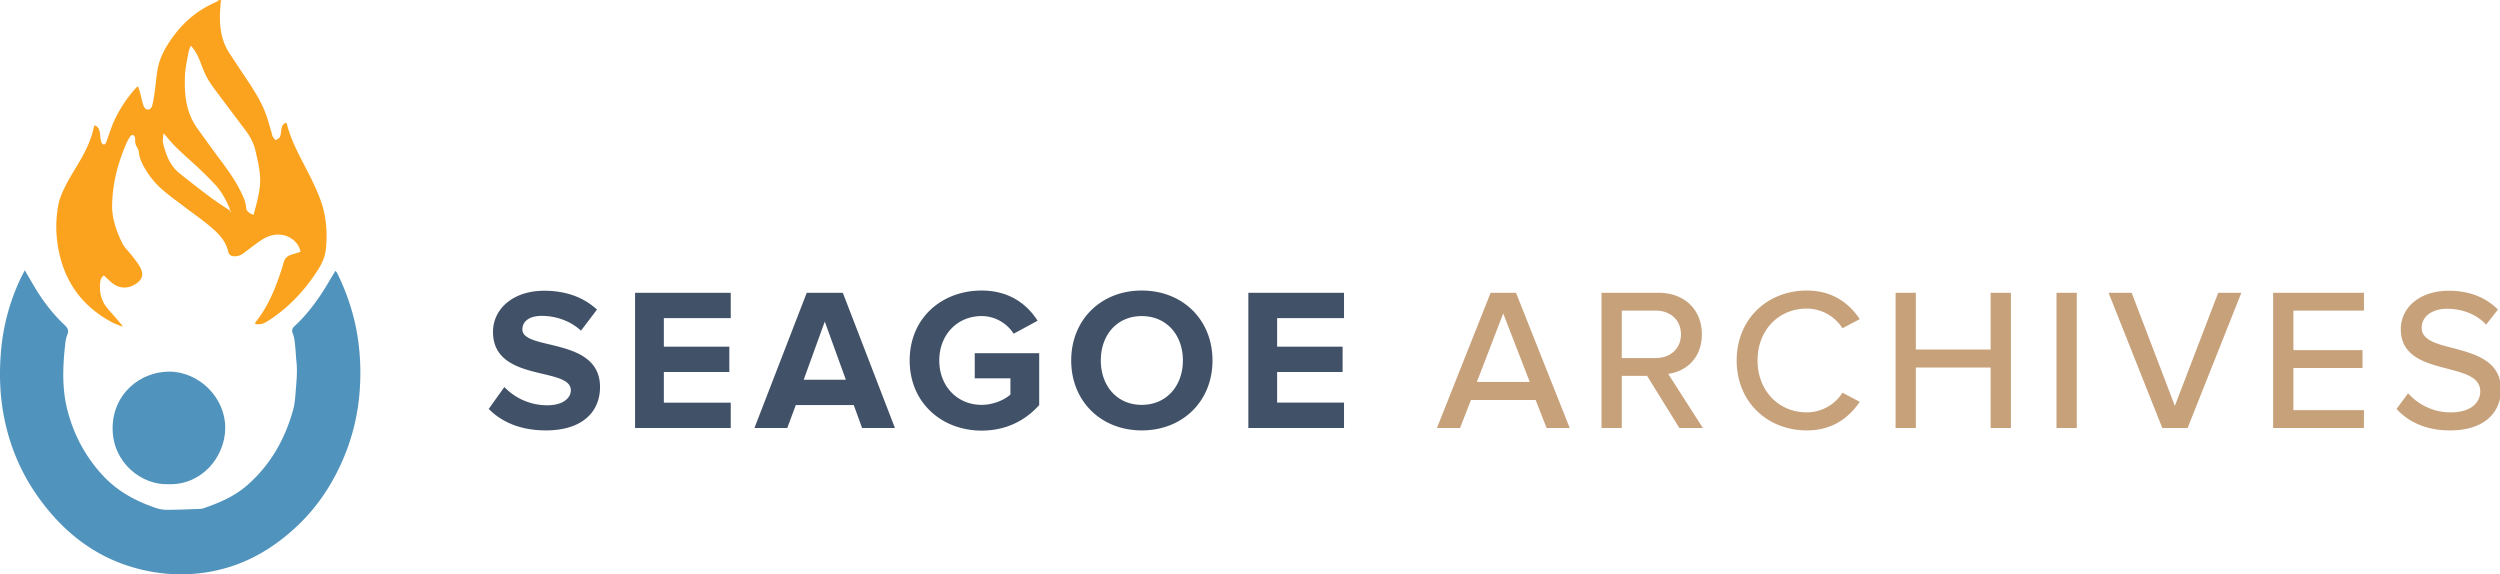
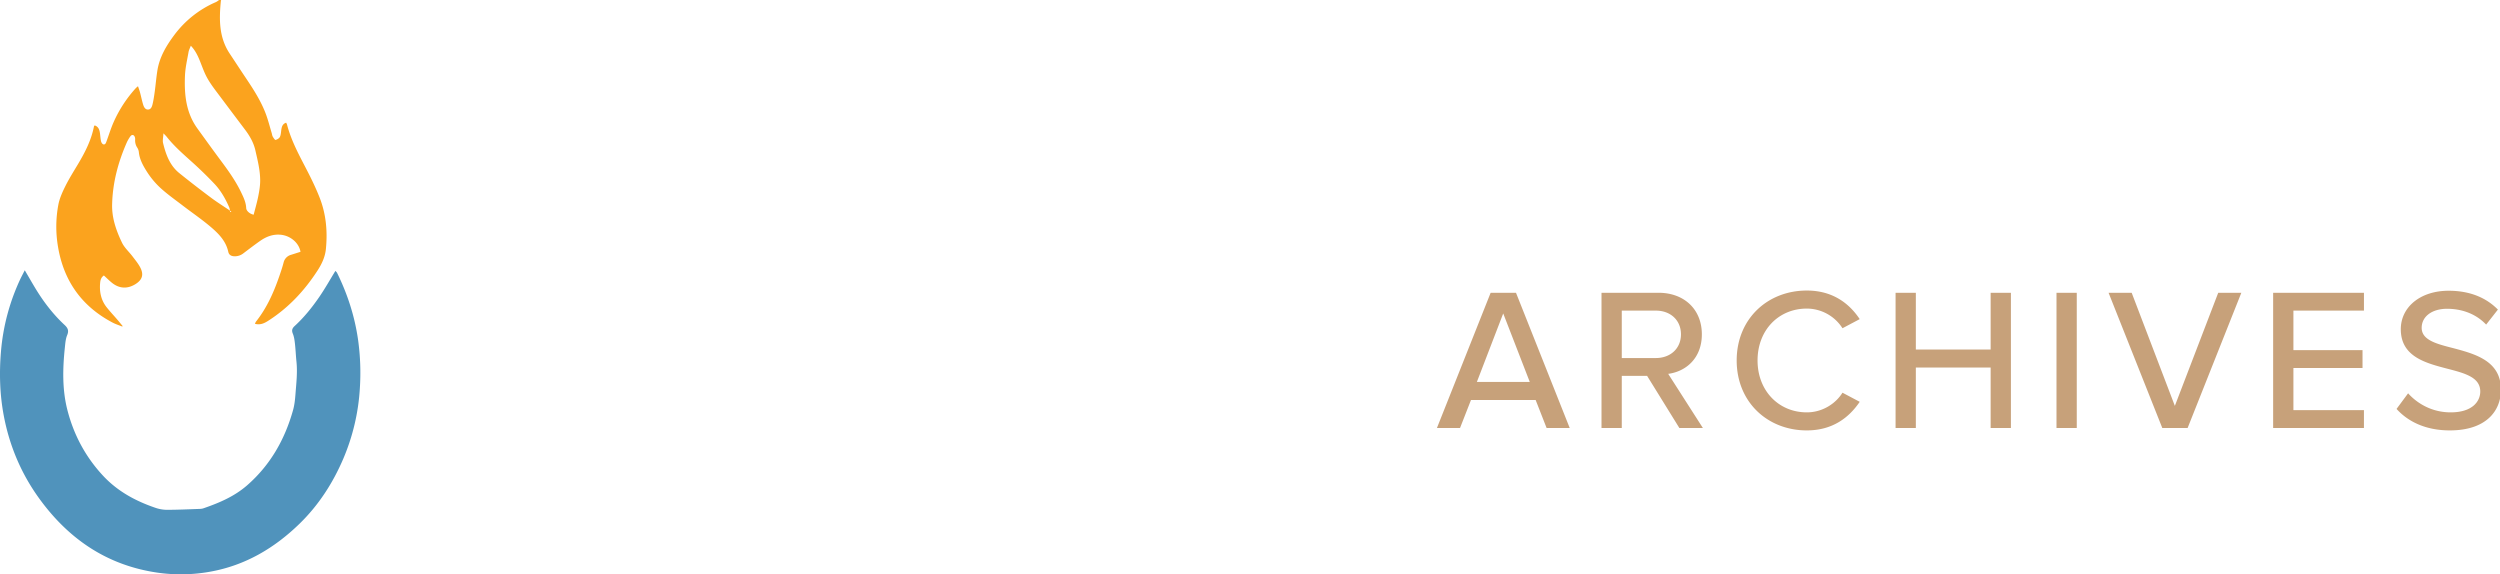
<svg xmlns="http://www.w3.org/2000/svg" width="222" height="51">
  <title>Artboard</title>
  <g fill="none" fill-rule="evenodd">
    <path d="M19.647 0c-.01.013-.026.024-.028.037-.167 1.647-.192 3.27.783 4.73.475.712.94 1.432 1.418 2.143.687 1.023 1.356 2.058 1.79 3.218.206.553.349 1.129.519 1.695.031.105.04.221.094.312.065.114.192.306.245.292.147-.04.327-.143.389-.272.09-.187.093-.42.125-.635.041-.272.112-.52.427-.625.03.051.056.106.077.162.344 1.323.971 2.522 1.598 3.725.468.896.921 1.805 1.291 2.744.582 1.474.723 3.023.564 4.596-.068.68-.352 1.296-.715 1.86-1.16 1.803-2.593 3.346-4.413 4.508-.348.223-.705.388-1.172.265.038-.08.058-.153.101-.206.943-1.189 1.552-2.55 2.045-3.969.142-.411.285-.825.394-1.247a.934.934 0 0 1 .67-.707l.836-.265c-.14-.81-.915-1.446-1.784-1.518-.677-.056-1.26.172-1.794.545-.511.357-1.005.737-1.502 1.112a1.22 1.22 0 0 1-.781.258c-.29-.005-.493-.12-.554-.4-.207-.96-.864-1.617-1.56-2.21-.795-.675-1.66-1.263-2.488-1.898-.68-.52-1.384-1.016-2.011-1.595a7.317 7.317 0 0 1-1.208-1.475c-.314-.501-.608-1.04-.672-1.657a.898.898 0 0 0-.132-.396 1.154 1.154 0 0 1-.197-.748.551.551 0 0 0-.038-.229c-.079-.196-.26-.22-.387-.042a3.06 3.06 0 0 0-.309.523c-.781 1.769-1.271 3.612-1.312 5.554-.024 1.194.369 2.305.875 3.36.217.452.624.81.935 1.22.243.322.508.638.692.993.327.635.175 1.092-.427 1.47-.707.442-1.431.41-2.083-.11-.252-.203-.48-.435-.722-.656-.27.184-.317.444-.338.71-.062.773.093 1.493.58 2.111.299.378.631.73.946 1.096.16.187.316.379.473.568a.448.448 0 0 1-.029.053c-.3-.123-.612-.22-.896-.374-2.717-1.44-4.307-3.695-4.812-6.72-.21-1.232-.2-2.49.03-3.719.108-.57.36-1.126.62-1.65.34-.682.749-1.329 1.14-1.984.624-1.047 1.173-2.125 1.407-3.337.004-.025.035-.047.064-.08.346.118.428.408.47.725.03.231.042.468.094.692.024.102.115.242.202.266.17.046.227-.12.276-.253.215-.584.397-1.182.65-1.75a11.285 11.285 0 0 1 1.96-2.992 2.33 2.33 0 0 1 .192-.166c.071.215.14.394.187.58.094.344.16.696.265 1.037.068.223.184.472.461.451.25-.018.333-.273.381-.48.086-.362.14-.732.191-1.102.085-.631.137-1.268.238-1.897.191-1.187.792-2.188 1.493-3.13A9.11 9.11 0 0 1 19.162.19c.107-.047.2-.126.298-.19h.187zm-2.702 4.06c-.083.223-.172.386-.202.56-.12.69-.285 1.38-.316 2.074-.073 1.668.078 3.303 1.106 4.72.666.92 1.329 1.844 2.007 2.755.689.925 1.366 1.856 1.867 2.9.215.448.433.893.456 1.408.012.263.337.528.663.588.134-.525.288-1.046.395-1.577.094-.454.174-.919.182-1.38.014-.94-.22-1.85-.427-2.76-.154-.679-.493-1.27-.91-1.824-.75-.994-1.498-1.989-2.244-2.985-.485-.648-.994-1.281-1.328-2.027-.158-.355-.291-.72-.435-1.081-.192-.474-.403-.936-.814-1.371zm3.487 14.65c-.042-.161-.05-.235-.079-.3-.333-.76-.738-1.481-1.31-2.085-.587-.62-1.2-1.218-1.832-1.794-.842-.764-1.708-1.496-2.416-2.394-.062-.078-.137-.146-.28-.298-.019.36-.092.631-.033.87.247 1.007.593 1.98 1.435 2.66a96 96 0 0 0 2.801 2.171c.528.397 1.092.747 1.714 1.17zm.056.008c-.021.017-.059.033-.06.052-.003.019.027.042.043.064.021-.017.058-.033.06-.052.003-.02-.027-.042-.043-.064z" fill="#FBA31E" fill-rule="nonzero" />
    <path d="M2.2 24c.367.625.68 1.175 1.01 1.716.71 1.153 1.532 2.218 2.524 3.14.288.268.4.502.231.906-.142.341-.167.74-.207 1.116-.193 1.84-.237 3.698.216 5.49.558 2.207 1.603 4.185 3.177 5.876 1.297 1.391 2.885 2.245 4.64 2.846.328.116.673.177 1.02.182.994-.002 1.988-.048 2.981-.084.11-.006.22-.029.323-.067 1.379-.48 2.708-1.045 3.831-2.026 2.06-1.8 3.348-4.068 4.078-6.679.127-.454.178-.935.213-1.408.073-.964.19-1.927.088-2.898-.055-.536-.075-1.076-.136-1.611-.033-.298-.077-.606-.19-.88-.118-.291-.047-.47.165-.667.833-.762 1.54-1.642 2.179-2.57.51-.74.952-1.53 1.441-2.327.047.056.117.111.152.183.931 1.891 1.57 3.872 1.865 5.967a21.22 21.22 0 0 1 .154 4.276 18.732 18.732 0 0 1-1.477 6.268c-.93 2.167-2.191 4.116-3.882 5.76-2.229 2.167-4.813 3.693-7.902 4.251a14.57 14.57 0 0 1-4.76.084c-4.448-.658-7.851-2.987-10.458-6.588C1.881 42.052.845 39.6.338 36.925c-.357-1.882-.413-3.779-.253-5.689.184-2.25.772-4.449 1.735-6.489.11-.225.229-.446.38-.747z" fill="#5093BC" />
-     <path d="M15 42.995c-2.39.124-5.012-1.896-5-4.97.012-3.092 2.485-5.017 5.011-5.025 2.644-.008 5.016 2.3 4.989 5.019-.025 2.63-2.154 5.067-5 4.976z" fill="#5093BC" />
-     <path d="M48.476 38.22c-2.304 0-3.96-.774-5.076-1.908l1.386-1.944a5.264 5.264 0 0 0 3.816 1.62c1.404 0 2.088-.648 2.088-1.332 0-2.124-6.912-.666-6.912-5.184 0-1.998 1.728-3.654 4.554-3.654 1.908 0 3.492.576 4.68 1.674l-1.422 1.872c-.972-.9-2.268-1.314-3.492-1.314-1.098 0-1.71.486-1.71 1.206 0 1.908 6.894.63 6.894 5.112 0 2.196-1.566 3.852-4.806 3.852zm16.414-.216h-8.496V25.998h8.496v2.25h-5.94v2.538h5.814v2.25H58.95v2.718h5.94v2.25zm14.578 0h-2.916l-.739-2.034h-5.148l-.756 2.034h-2.916l4.645-12.006h3.203l4.627 12.006zm-4.356-4.284l-1.872-5.166-1.872 5.166h3.744zm12.057 4.518c-3.51 0-6.39-2.448-6.39-6.228 0-3.798 2.88-6.21 6.39-6.21 2.502 0 4.068 1.26 4.968 2.682l-2.124 1.152c-.54-.846-1.566-1.566-2.844-1.566-2.178 0-3.762 1.674-3.762 3.942 0 2.268 1.584 3.942 3.762 3.942 1.062 0 2.07-.468 2.556-.918v-1.44h-3.168v-2.232h5.724v4.608c-1.224 1.368-2.934 2.268-5.112 2.268zm14.218-.018c-3.618 0-6.264-2.592-6.264-6.21s2.646-6.21 6.264-6.21c3.636 0 6.282 2.592 6.282 6.21s-2.646 6.21-6.282 6.21zm0-2.268c2.214 0 3.654-1.71 3.654-3.942 0-2.25-1.44-3.942-3.654-3.942s-3.636 1.692-3.636 3.942c0 2.232 1.422 3.942 3.636 3.942zm17.962 2.052h-8.496V25.998h8.496v2.25h-5.94v2.538h5.814v2.25h-5.814v2.718h5.94v2.25z" fill="#415167" />
    <path d="M137.338 38.004l-.972-2.484h-5.742l-.972 2.484H127.6l4.77-12.006h2.25l4.77 12.006h-2.052zm-3.852-10.17l-2.34 6.084h4.698l-2.358-6.084zm15.64 10.17l-2.862-4.626h-2.25v4.626h-1.8V25.998h5.058c2.286 0 3.852 1.476 3.852 3.69 0 2.16-1.458 3.312-2.988 3.51l3.078 4.806h-2.088zm.144-8.316c0-1.26-.936-2.106-2.232-2.106h-3.024v4.212h3.024c1.296 0 2.232-.846 2.232-2.106zm11.175 8.532c-3.492 0-6.227-2.52-6.227-6.21s2.736-6.21 6.228-6.21c2.286 0 3.762 1.134 4.697 2.538l-1.53.81a3.773 3.773 0 0 0-3.167-1.746c-2.502 0-4.375 1.908-4.375 4.608 0 2.682 1.873 4.608 4.375 4.608 1.35 0 2.537-.738 3.167-1.746l1.53.81c-.953 1.404-2.411 2.538-4.697 2.538zm16.324-.216V32.64h-6.642v5.364h-1.8V25.998h1.8v5.04h6.642v-5.04h1.8v12.006h-1.8zm5.848 0V25.998h1.8v12.006h-1.8zm9.394 0l-4.77-12.006h2.052l3.834 10.044 3.852-10.044h2.052l-4.77 12.006h-2.25zm9.844 0V25.998h8.064v1.584h-6.264v3.51h6.137v1.584h-6.137v3.744h6.263v1.584h-8.064zm10.96-1.692l1.025-1.386c.81.9 2.106 1.692 3.78 1.692 1.944 0 2.628-.99 2.628-1.854 0-1.26-1.368-1.62-2.898-2.016-1.926-.504-4.158-1.062-4.158-3.51 0-1.98 1.746-3.42 4.248-3.42 1.854 0 3.312.594 4.374 1.674l-1.044 1.332c-.918-.972-2.178-1.404-3.474-1.404-1.332 0-2.25.684-2.25 1.692 0 1.08 1.296 1.422 2.79 1.8 1.962.522 4.248 1.134 4.248 3.69 0 1.872-1.296 3.618-4.536 3.618-2.142 0-3.708-.774-4.734-1.908z" fill="#C7A17A" />
  </g>
</svg>